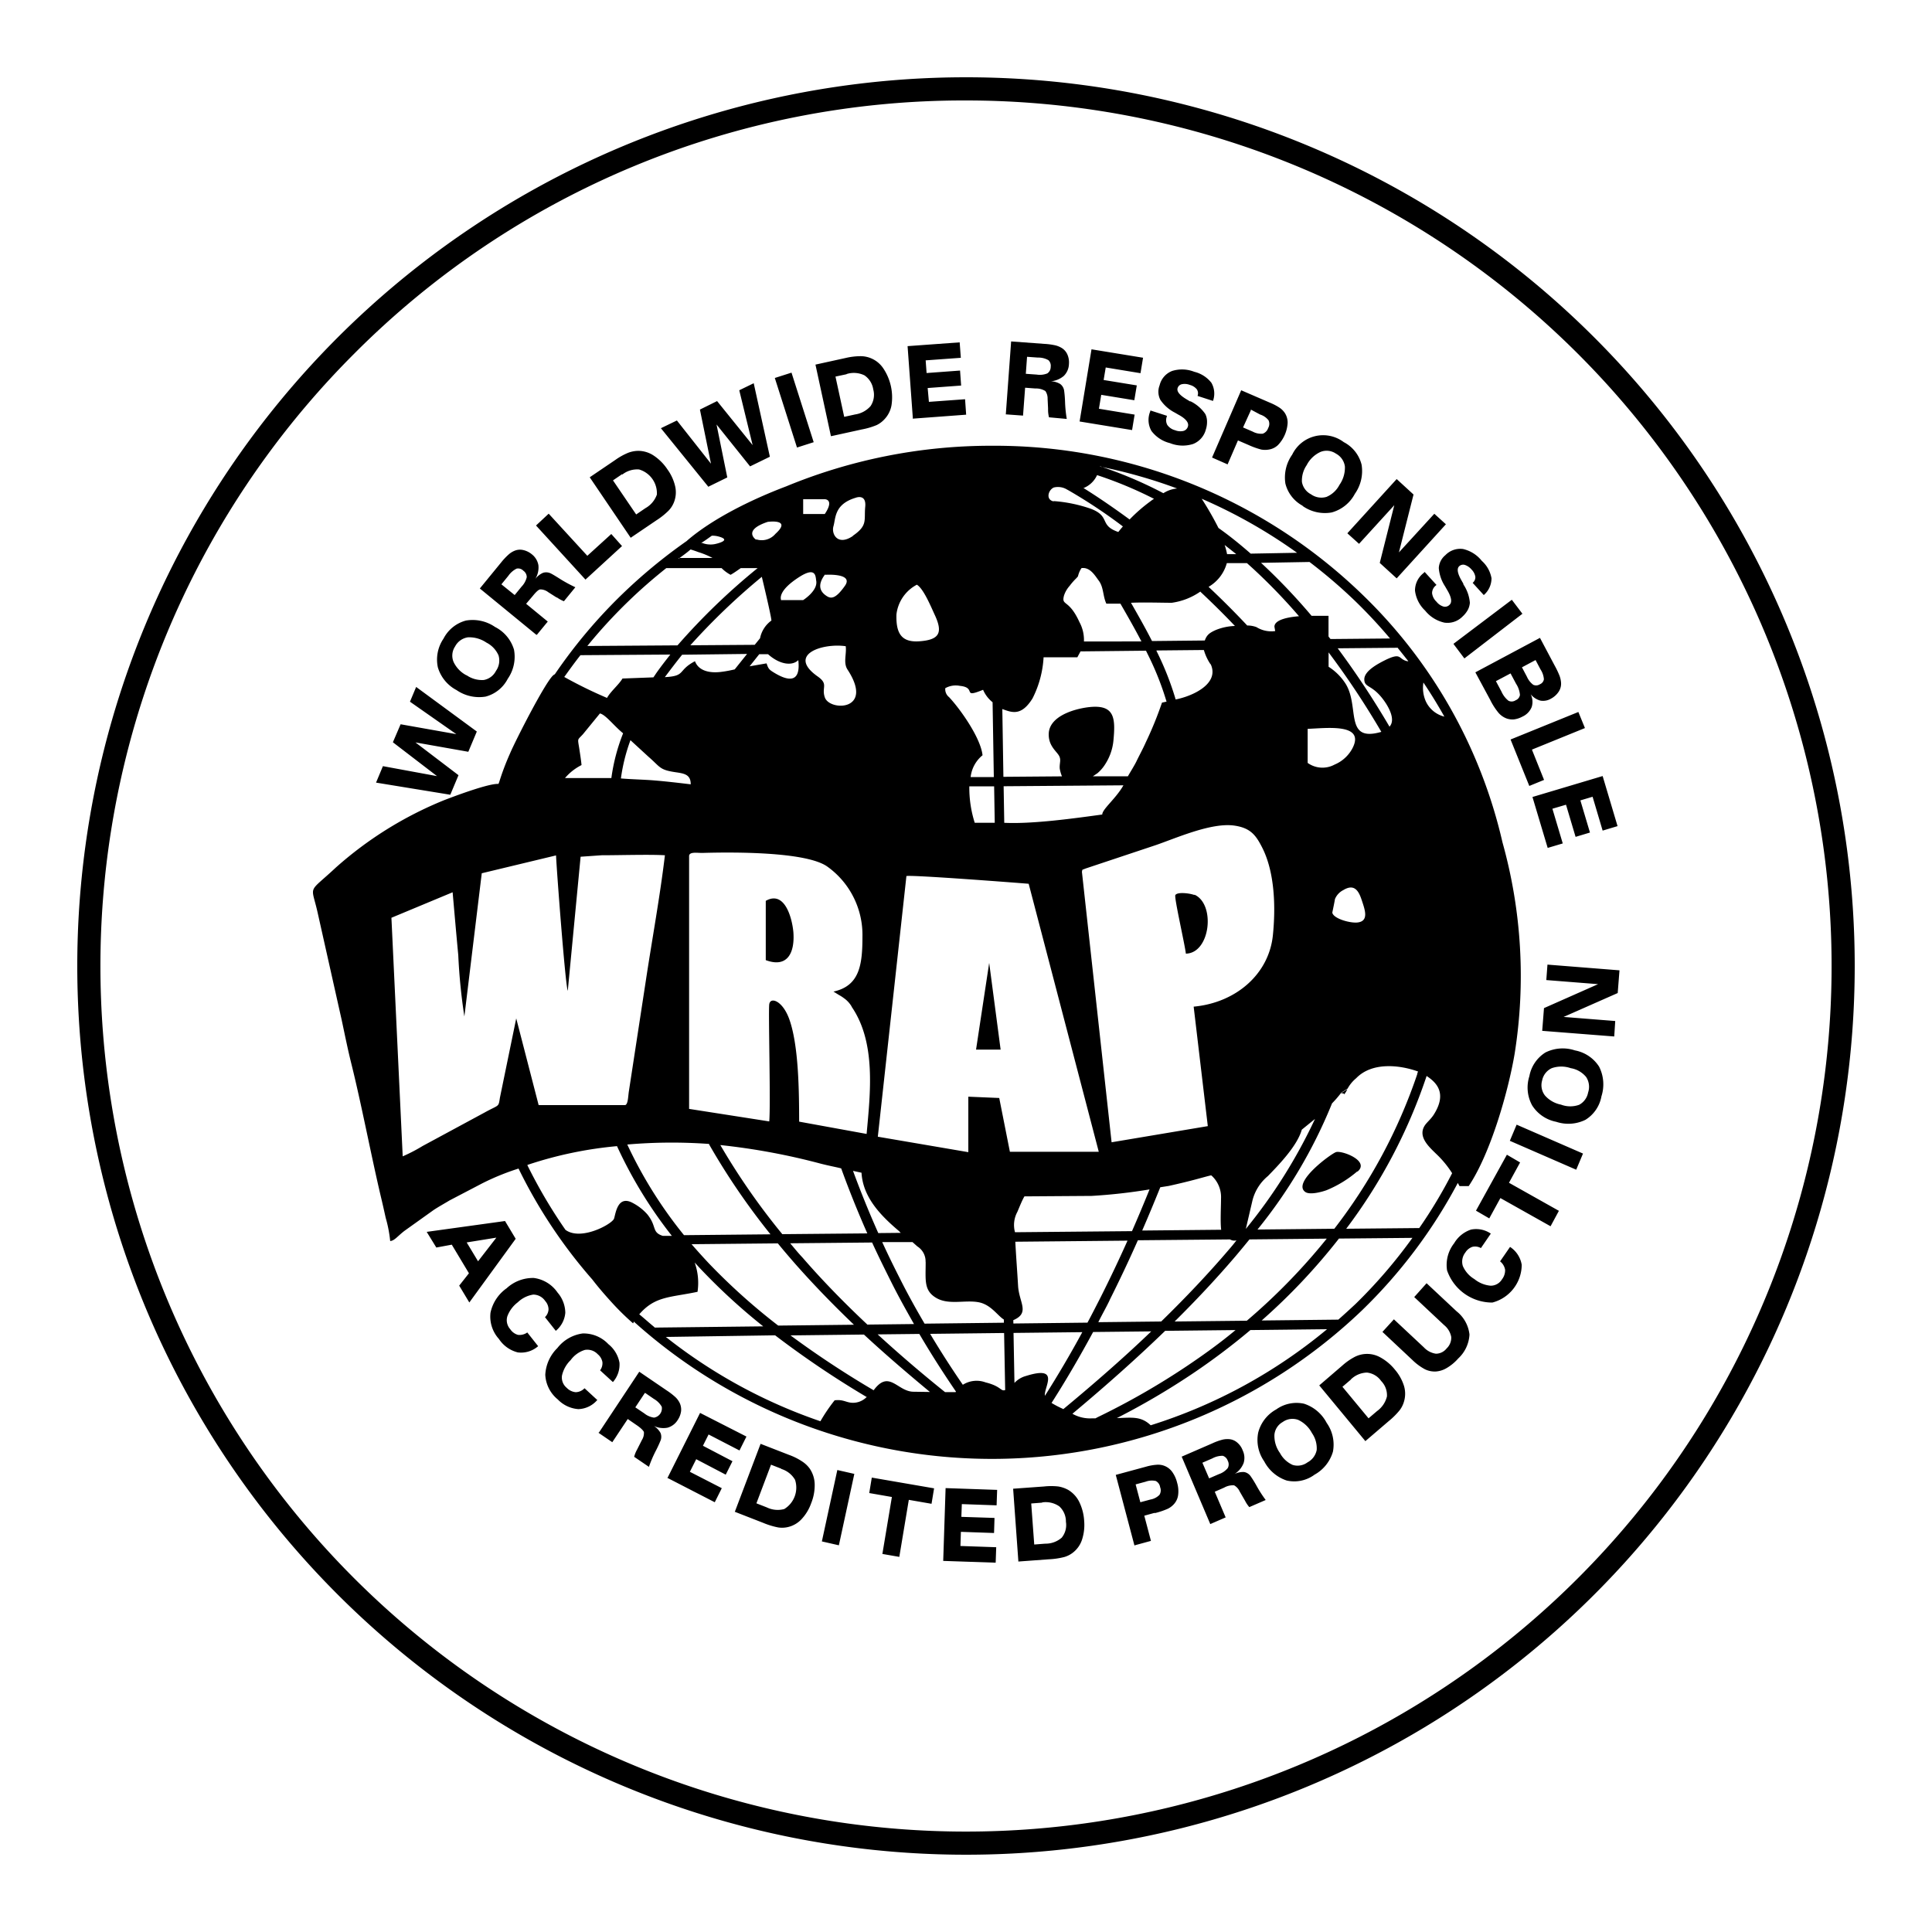
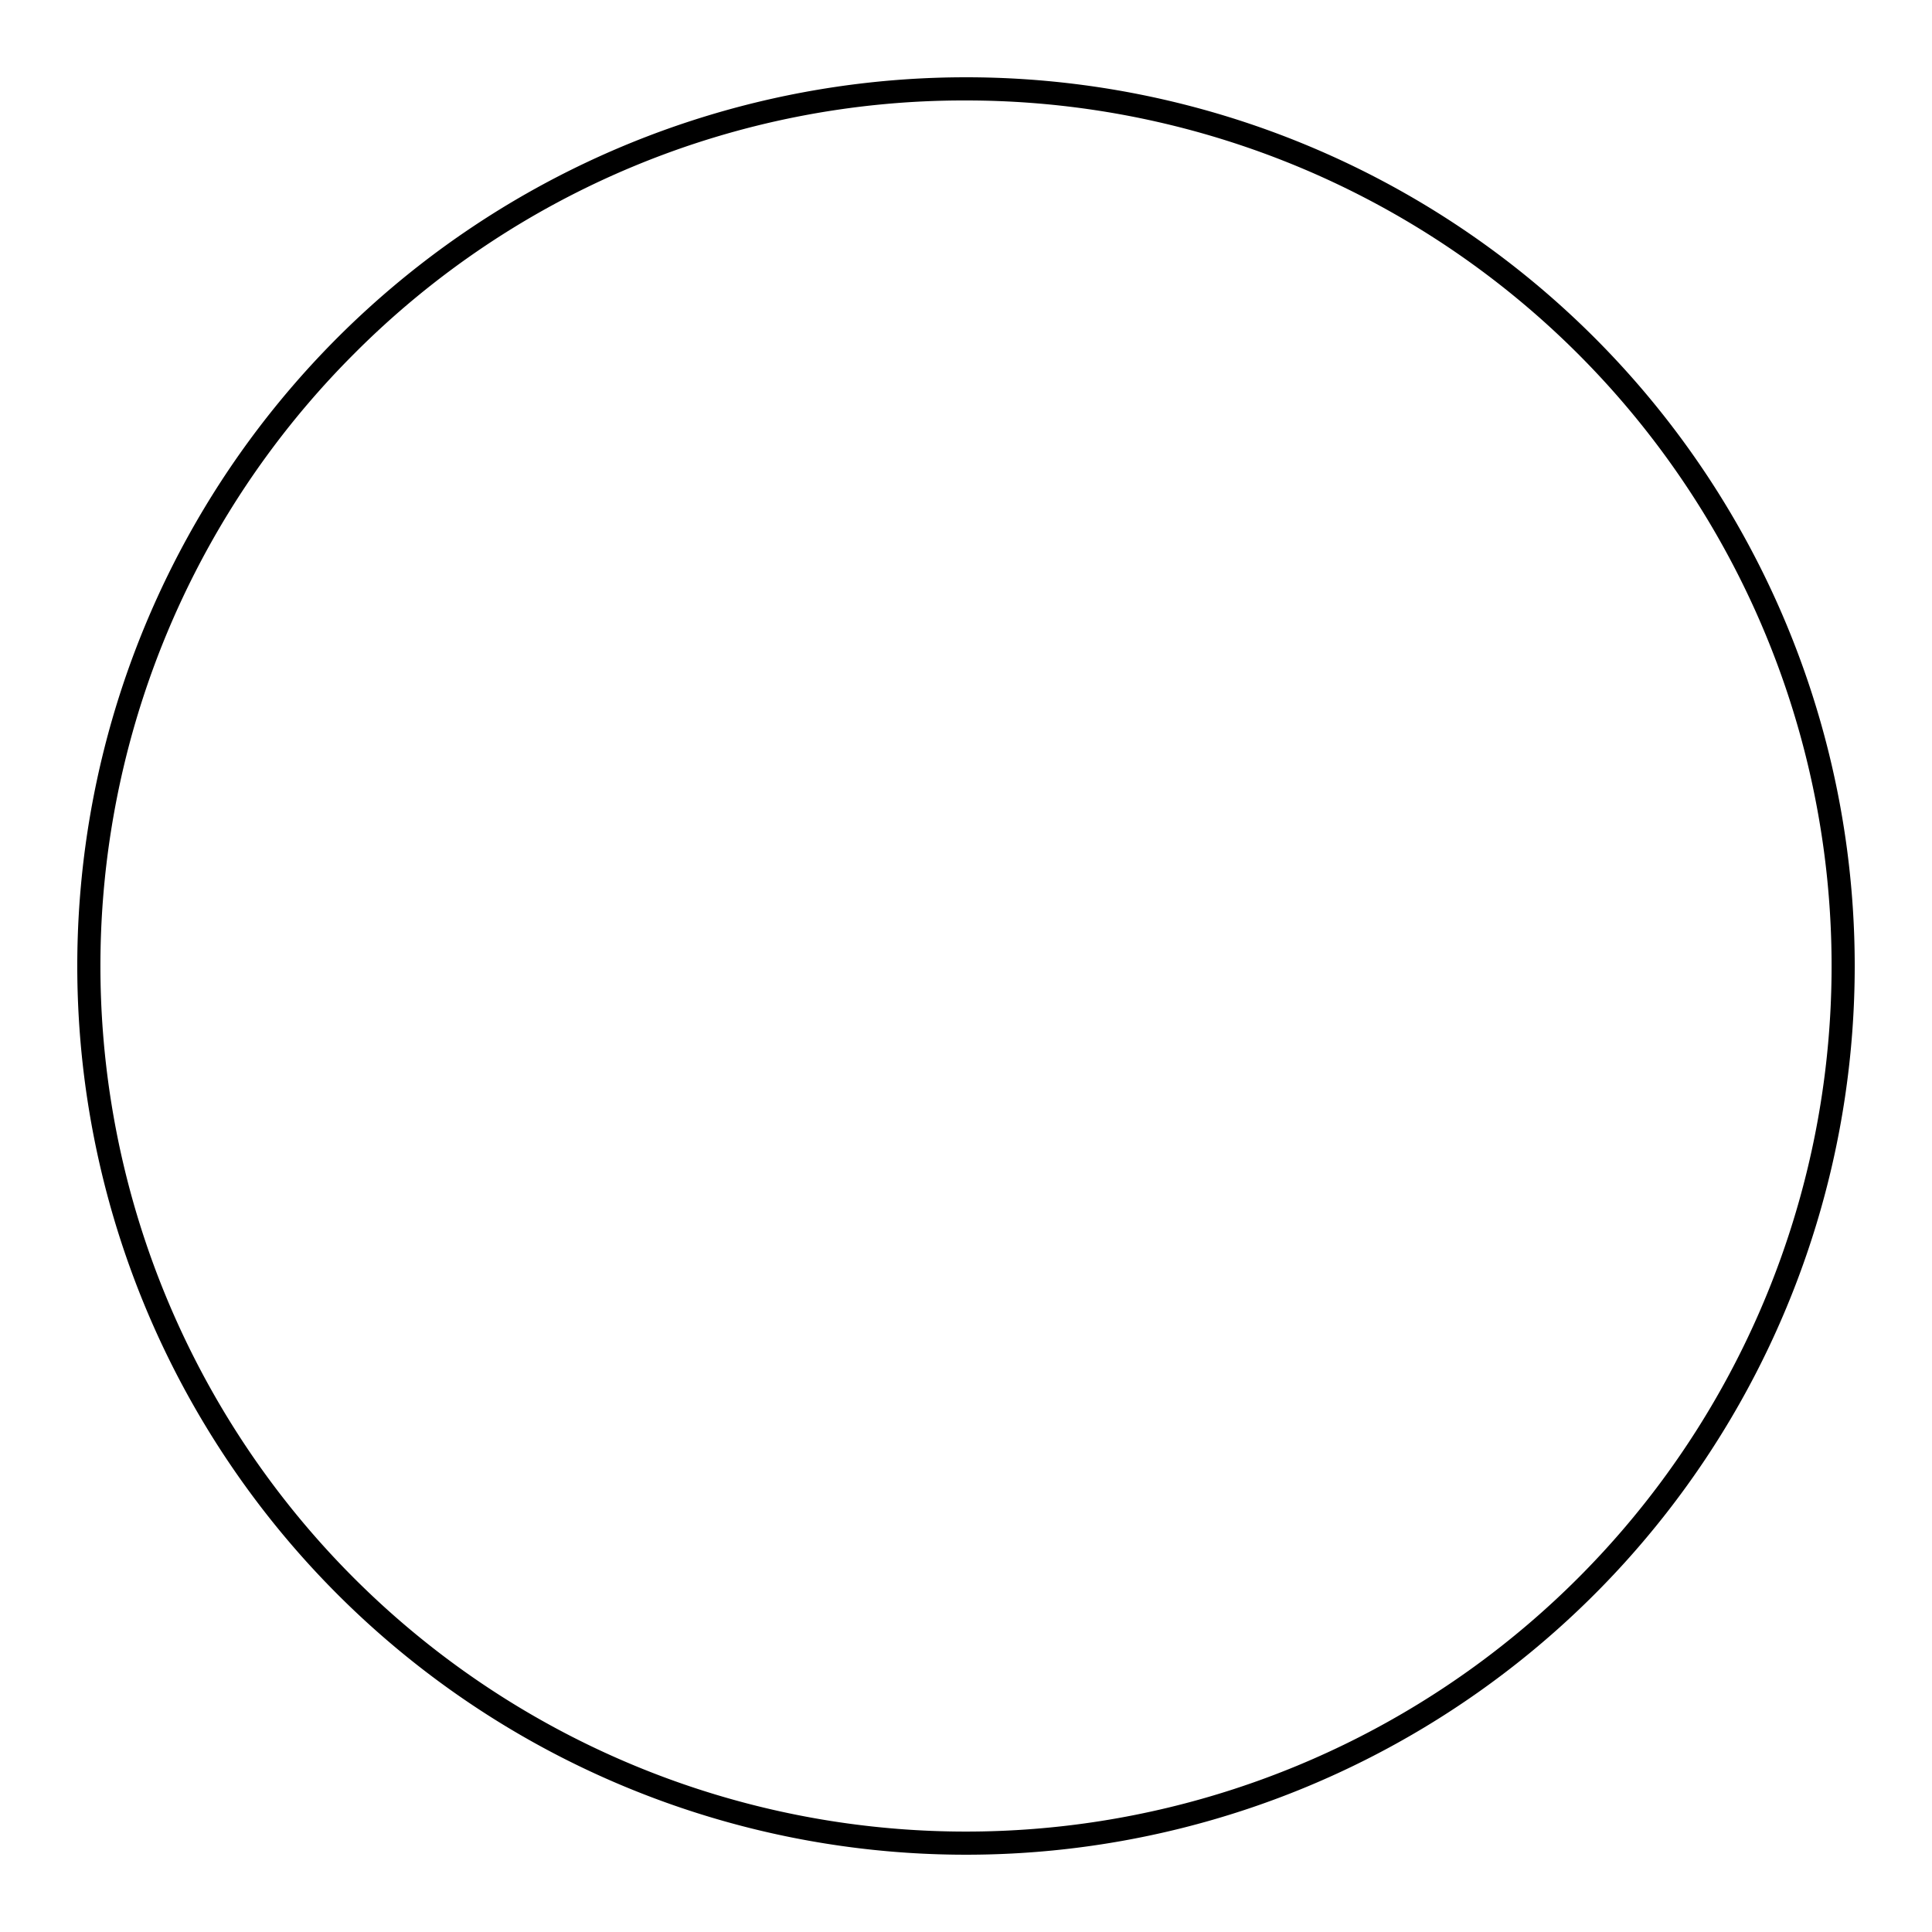
<svg xmlns="http://www.w3.org/2000/svg" id="icons" viewBox="0 0 250 250">
  <defs>
    <style>.cls-1{fill:none;}.cls-2{fill-rule:evenodd;}</style>
  </defs>
  <path d="M125,13a112,112,0,0,1,79.2,191.2A112,112,0,0,1,45.8,45.8,111.29,111.29,0,0,1,125,13m0-3A115,115,0,1,0,240,125,115,115,0,0,0,125,10Z" />
  <path class="cls-1" d="M109.16,131a4.93,4.93,0,0,0-.64-.41l-.7-.44c3.37-.73,3.74-3.47,3.74-7.09a10.87,10.87,0,0,0-4.61-9.13c-2.81-1.89-12.1-1.84-16.14-1.72-.65,0-1.68-.18-1.68.41l0,32.71,10.37,1.62c.2-2.2-.13-14.15,0-15.15s1.7-.5,2.57,1.87c1.27,3.45,1.29,9.65,1.3,13.31l8.73,1.59c.45-5.35,1.21-11.86-2-16.49A3.46,3.46,0,0,0,109.16,131Z" />
  <path class="cls-1" d="M77.86,112.42l-2.73.19L73.47,130c-.32-.77-1.43-15.52-1.52-17.53l-9.61,2.36-2.25,18.52a74.1,74.1,0,0,1-.79-7.94c-.26-2.74-.49-5.41-.73-8.13l-7.92,3.3,1.46,30.87a21.18,21.18,0,0,0,2.58-1.34l8-4.32c1.93-1.07,1.8-.65,2-1.93l2.11-10.26,2.9,11.18,11.2,0c.38-.12.37-1.12.48-1.81l2.18-14.22c.81-5.36,1.84-10.94,2.48-16.3C84,112.32,80.21,112.42,77.86,112.42Z" />
-   <path class="cls-1" d="M117.29,115.15l-3.7,33.73,11.71,2v-7.18l4,.17,1.33,7,11.5,0-9.07-34.69C131.27,116,118.1,115,117.29,115.15Z" />
  <path class="cls-1" d="M159.7,108.61c-3-.42-7.57,1.65-10.22,2.55l-9,3c-.58.2-.42.06-.52.4l3.84,35,12.45-2.09L154.45,132c5.51-.51,9.74-4.24,10.25-9.23.37-3.6.26-8.11-1.38-11.35C162.51,109.87,161.82,108.91,159.7,108.61Z" />
-   <path class="cls-2" d="M58.27,102.84l-9.61-1.57.89-2.13,7,1.29-5.71-4.38,1-2.33L59.05,95l-6-4.2.8-1.91,7.85,5.77-1.1,2.62-6.84-1.21,5.57,4.24-1.07,2.55Zm2.1-15.47a3.5,3.5,0,0,0,2.24.62,2.21,2.21,0,0,0,1.57-1.18,2.32,2.32,0,0,0,.33-2,3.36,3.36,0,0,0-1.57-1.66,3.94,3.94,0,0,0-2.39-.68,2.23,2.23,0,0,0-1.66,1.18,2.12,2.12,0,0,0-.2,2,3.75,3.75,0,0,0,1.68,1.74Zm5.33.47a5,5,0,0,0,.81-3.78,4.84,4.84,0,0,0-2.45-2.93,5.12,5.12,0,0,0-3.77-.83,4.59,4.59,0,0,0-2.9,2.34,4.81,4.81,0,0,0-.73,3.72,4.9,4.9,0,0,0,2.42,2.94,5.16,5.16,0,0,0,3.76.84,4.51,4.51,0,0,0,2.86-2.3Zm-.81-12.22L66.6,77l.89-1.09a2.62,2.62,0,0,0,.67-1.22,1,1,0,0,0-.44-.84.93.93,0,0,0-.87-.27,2.82,2.82,0,0,0-1.07.93l-.89,1.09Zm4.52,6.53-7.32-6,2.75-3.36a8.48,8.48,0,0,1,1-1.06,2.66,2.66,0,0,1,.79-.48,1.84,1.84,0,0,1,1.09-.07,2.66,2.66,0,0,1,1.08.53,2.29,2.29,0,0,1,.87,1.43,2.85,2.85,0,0,1-.4,1.77,2.62,2.62,0,0,1,1-.79,1.36,1.36,0,0,1,1,.08c.19.09.63.35,1.32.79a18.83,18.83,0,0,0,1.86,1l-1.48,1.81a4.11,4.11,0,0,1-.87-.47L72,77.3l-1.07-.68a1.68,1.68,0,0,0-1-.35c-.23,0-.57.33-1,.86l-.85,1,2.8,2.3-1.39,1.69ZM75.76,75l4.73-4.34L79.1,69.1,76,71.92l-5-5.45L69.36,68l6.4,7Zm4.75-13.58a3.11,3.11,0,0,1,2.19-.67A3.21,3.21,0,0,1,85,64a3.25,3.25,0,0,1-1.49,1.76l-1.19.81-3-4.41,1.19-.81Zm1.11,8.18-5.31-7.84,3.32-2.25a8.3,8.3,0,0,1,1.63-.91,3.79,3.79,0,0,1,1.34-.26,3.63,3.63,0,0,1,2,.62,6.36,6.36,0,0,1,1.78,1.8,6,6,0,0,1,1,2.23,3.51,3.51,0,0,1-.17,2,3.31,3.31,0,0,1-.69,1.08,9.47,9.47,0,0,1-1.58,1.26l-3.32,2.25Zm10-6.6,2.49-1.22-1.39-6.85,4.34,5.42,2.56-1.25-2.09-9.51-1.87.91,1.73,7.1-4.6-5.7L90.57,53,92,60l-4.41-5.59-2.07,1L91.67,63Zm11.51-5.09-2.87-9,2.16-.69,2.87,9-2.16.69Zm6.39-9.48-1.41.3,1.13,5.21,1.41-.31a3.29,3.29,0,0,0,2-1.08A2.62,2.62,0,0,0,113,50.4a2.68,2.68,0,0,0-1.14-1.83,3.14,3.14,0,0,0-2.28-.18Zm-2,8-2-9.25,3.92-.86a8.62,8.62,0,0,1,1.86-.23,3.54,3.54,0,0,1,3,1.58,6.73,6.73,0,0,1,1.06,4.77,3.51,3.51,0,0,1-.91,1.81,3.35,3.35,0,0,1-1,.75,9.46,9.46,0,0,1-1.93.57l-3.92.86Zm10.61-2.19-.69-9.45,6.74-.49.15,2-4.55.33.12,1.64,4.33-.32.14,1.94-4.33.32L120.2,52l4.68-.34.14,2-6.86.51Zm14.77-8.07-.16,2.2,1.4.1a2.59,2.59,0,0,0,1.38-.15,1,1,0,0,0,.44-.85,1,1,0,0,0-.29-.86,2.62,2.62,0,0,0-1.37-.34l-1.4-.1Zm-2.75,7.46.69-9.45,4.33.32a8.53,8.53,0,0,1,1.44.2,2.93,2.93,0,0,1,.84.37,1.87,1.87,0,0,1,.69.85,2.55,2.55,0,0,1,.18,1.19,2.26,2.26,0,0,1-.66,1.53,3,3,0,0,1-1.68.7,2.42,2.42,0,0,1,1.21.35,1.29,1.29,0,0,1,.51.87,14.71,14.71,0,0,1,.12,1.52,16.5,16.5,0,0,0,.22,2.13L135.74,54a3.92,3.92,0,0,1-.12-1,.76.76,0,0,1,0-.14l-.06-1.26a1.67,1.67,0,0,0-.29-1,2.29,2.29,0,0,0-1.29-.33l-1.33-.1-.27,3.61-2.19-.16Zm9.55.91,1.54-9.34,6.67,1.09-.33,2-4.5-.74-.27,1.62,4.29.7-.32,1.92-4.28-.7-.3,1.8,4.62.76-.33,2-6.79-1.11Zm9.15-1.43,2.14.69,0,.09a1.29,1.29,0,0,0,.06,1.1,1.77,1.77,0,0,0,1,.68,1.82,1.82,0,0,0,1.1.09.83.83,0,0,0,.57-.59c.14-.46-.27-1-1.25-1.52l-.45-.26a5,5,0,0,1-1.87-1.65,2.27,2.27,0,0,1-.1-1.87A2.65,2.65,0,0,1,151.68,48a4.31,4.31,0,0,1,2.86.11,4,4,0,0,1,2.22,1.43,2.82,2.82,0,0,1,.2,2.34l-2-.65v0a.93.93,0,0,0-.09-.85,1.71,1.71,0,0,0-.9-.57,1.8,1.8,0,0,0-1.05-.09.73.73,0,0,0-.54.51c-.13.43.27.92,1.21,1.47l.38.23.09,0a5,5,0,0,1,1.91,1.65,2.24,2.24,0,0,1,.22.94,3.18,3.18,0,0,1-.16,1.08,2.74,2.74,0,0,1-1.64,1.85,4.45,4.45,0,0,1-3-.11A4.29,4.29,0,0,1,149,55.77a2.87,2.87,0,0,1-.17-2.51l.06-.19Zm13,0-1,2.2,1.25.54a2.27,2.27,0,0,0,1.3.27,1.15,1.15,0,0,0,.7-.73,1.1,1.1,0,0,0,.05-1,2.24,2.24,0,0,0-1.09-.75L161.86,53Zm-5,6.1,2,.88,1.34-3.1,1.23.53.16.07a10,10,0,0,0,1.62.58,2.77,2.77,0,0,0,1,0,2.17,2.17,0,0,0,1.17-.58,4.52,4.52,0,0,0,1.25-2.87,2.29,2.29,0,0,0-.35-1.26,2.57,2.57,0,0,0-.65-.67,7.07,7.07,0,0,0-1.24-.66l-3.77-1.63-3.76,8.68Zm12.27.93a3.53,3.53,0,0,0-.65,2.23,2.22,2.22,0,0,0,1.17,1.59,2.31,2.31,0,0,0,2,.34,3.34,3.34,0,0,0,1.68-1.55,3.88,3.88,0,0,0,.71-2.38,2.22,2.22,0,0,0-1.16-1.67,2.13,2.13,0,0,0-2-.22,3.78,3.78,0,0,0-1.76,1.66Zm-.53,5.32a4.5,4.5,0,0,1-2.26-2.88,5.12,5.12,0,0,1,.88-3.75,4.44,4.44,0,0,1,6.67-1.62,4.53,4.53,0,0,1,2.31,2.92,5.12,5.12,0,0,1-.87,3.77,4.83,4.83,0,0,1-3,2.41,5,5,0,0,1-3.78-.85Zm5.77,3.56,1.5,1.35,4.56-5-1.88,7.47,2.19,2,6.37-7-1.5-1.36-4.58,5,1.89-7.49-2.18-2-6.37,7Zm10,5,1.52,1.67-.07.06a1.29,1.29,0,0,0-.5,1,1.8,1.8,0,0,0,.57,1.11,1.83,1.83,0,0,0,.91.63.81.81,0,0,0,.78-.23c.36-.33.25-1-.32-1.94l-.26-.45a5,5,0,0,1-.81-2.37,2.31,2.31,0,0,1,.85-1.66,2.67,2.67,0,0,1,2.28-.8,4.35,4.35,0,0,1,2.43,1.53A3.94,3.94,0,0,1,193,74.82,2.86,2.86,0,0,1,192,77l-1.44-1.58,0,0a.92.92,0,0,0,.35-.78,1.73,1.73,0,0,0-.5-.95,1.93,1.93,0,0,0-.86-.59.75.75,0,0,0-.73.17c-.33.31-.23.93.32,1.88.09.16.17.29.22.39l0,.08a5,5,0,0,1,.84,2.38,2.35,2.35,0,0,1-.27.93,3.35,3.35,0,0,1-.68.85,2.73,2.73,0,0,1-2.34.79,4.42,4.42,0,0,1-2.5-1.56,4.24,4.24,0,0,1-1.31-2.59,2.86,2.86,0,0,1,1.1-2.26l.14-.14Zm3.76,9.36,1.37,1.82L197,79.42l-1.37-1.81-7.55,5.7Zm7.34,3.76-1.89,1,.72,1.35a3.1,3.1,0,0,0,.91,1.19.93.93,0,0,0,.93-.07.88.88,0,0,0,.55-.69,3.11,3.11,0,0,0-.5-1.44l-.72-1.35Zm3.24-1.73-1.76.94.64,1.21a2.63,2.63,0,0,0,.82,1.05.89.89,0,0,0,.87-.07.83.83,0,0,0,.51-.64,2.66,2.66,0,0,0-.44-1.28l-.64-1.21ZM190.91,87l8.36-4.46,1.89,3.56a11.64,11.64,0,0,1,.65,1.36,3.32,3.32,0,0,1,.19.89,1.87,1.87,0,0,1-.31,1.16,2.73,2.73,0,0,1-1,.9,2,2,0,0,1-1.36.25,2.46,2.46,0,0,1-1.26-.82,2.2,2.2,0,0,1,.13,1.65A2.32,2.32,0,0,1,197,92.73a3.15,3.15,0,0,1-1.1.36,2.29,2.29,0,0,1-1-.14,2.58,2.58,0,0,1-1-.72,8.52,8.52,0,0,1-1.07-1.67L190.91,87Zm4.56,8.7,2.42,6,1.91-.78L198.23,97l6.86-2.79-.85-2.08-8.77,3.56Zm2.83,7.43,9.08-2.71,1.93,6.48-1.93.58-1.3-4.38-1.58.47,1.24,4.16-1.86.56-1.24-4.16-1.76.52,1.34,4.49-1.95.58ZM60.39,160.77l1.47,2.44,2.37-3.06-3.84.62Zm-5.15-1.37L65.35,158l1.38,2.3-6,8.24-1.31-2.18,1.26-1.6-2.22-3.7-2,.37-1.23-2Zm14.4,14.8-1.41-1.78a1.71,1.71,0,0,1-1.21.31,1.78,1.78,0,0,1-1-.74,1.73,1.73,0,0,1-.37-1.66A4,4,0,0,1,67,168.52a3.7,3.7,0,0,1,2-1,1.87,1.87,0,0,1,1.55.83,1.65,1.65,0,0,1,.43,1.09,1.51,1.51,0,0,1-.46,1l1.4,1.77a3.39,3.39,0,0,0,1.23-2.34,4.08,4.08,0,0,0-1-2.61,4.41,4.41,0,0,0-3.07-1.89,5,5,0,0,0-3.52,1.33,5.16,5.16,0,0,0-2.09,3.17,4.31,4.31,0,0,0,1.09,3.39A4.13,4.13,0,0,0,67,175a3.35,3.35,0,0,0,2.63-.8Zm7.67,6.93a3.35,3.35,0,0,1-2.47,1.21,4.11,4.11,0,0,1-2.67-1.26,4.38,4.38,0,0,1-1.61-3.18,5.21,5.21,0,0,1,1.56-3.46,5,5,0,0,1,3.27-1.89,4.4,4.4,0,0,1,3.33,1.38,4,4,0,0,1,1.44,2.4,3.42,3.42,0,0,1-.85,2.51l-1.66-1.52a1.52,1.52,0,0,0,.3-1.08,1.72,1.72,0,0,0-.6-1,1.85,1.85,0,0,0-1.67-.56A3.57,3.57,0,0,0,73.84,176a4,4,0,0,0-1.12,2,1.73,1.73,0,0,0,.62,1.59,1.85,1.85,0,0,0,1.16.56,1.67,1.67,0,0,0,1.14-.51l1.67,1.54Zm6.12-.86-1.22,1.84,1.16.78a2.54,2.54,0,0,0,1.26.55,1.21,1.21,0,0,0,1-1.41,2.69,2.69,0,0,0-1-1l-1.15-.79Zm-6,5.12,1.8,1.23,2-3,1.09.75c.57.38.88.69,1,.92a1.69,1.69,0,0,1-.26,1.05l-.57,1.13-.06.12a3.76,3.76,0,0,0-.37.92l1.91,1.3a16.34,16.34,0,0,1,.85-2,15.16,15.16,0,0,0,.65-1.39,1.32,1.32,0,0,0,0-1,2.52,2.52,0,0,0-.87-.91,2.86,2.86,0,0,0,1.79.23,2.26,2.26,0,0,0,1.31-1,2.68,2.68,0,0,0,.43-1.12,2,2,0,0,0-.18-1.08,2.59,2.59,0,0,0-.54-.74,8.88,8.88,0,0,0-1.14-.88l-3.55-2.42-5.21,7.86Zm8.93,5.88,4.23-8.44,6,3.06-.9,1.8-4-2.07-.73,1.46,3.82,2-.87,1.74-3.82-2-.82,1.63,4.13,2.12-.91,1.82-6.06-3.12Zm14.74-1.22-1.33-.52-1.89,5,1.33.52a3.24,3.24,0,0,0,2.27.22,3.25,3.25,0,0,0,1.4-3.78,3.1,3.1,0,0,0-1.78-1.41Zm-6,5.58,3.69,1.44a9.75,9.75,0,0,0,1.91.58,3.31,3.31,0,0,0,1.26-.05,3.47,3.47,0,0,0,1.74-1,5.85,5.85,0,0,0,1.26-2.07,6.23,6.23,0,0,0,.46-2.49,3.75,3.75,0,0,0-.64-2,3.62,3.62,0,0,0-1-.94,7.7,7.7,0,0,0-1.66-.83l-3.7-1.44-3.35,8.84Zm11.25,3.83,2-9.24,2.2.5-2,9.24-2.19-.5Zm7.83,1.62,1.23-7.37-2.93-.51.33-2,8.06,1.39-.33,2-2.94-.51-1.23,7.38-2.19-.38Zm7.87.94.31-9.46,6.67.23-.07,2-4.5-.16-.06,1.65,4.29.14-.06,1.95-4.29-.15-.06,1.83,4.63.16-.07,2-6.79-.23Zm12.81-7.58-1.42.11.39,5.31,1.42-.11a3.16,3.16,0,0,0,2.14-.78,2.6,2.6,0,0,0,.54-2.05,2.66,2.66,0,0,0-.86-2,3.09,3.09,0,0,0-2.21-.51Zm-3.08,7.64-.68-9.44,4-.29a8.46,8.46,0,0,1,1.85,0,4,4,0,0,1,1.27.44,3.72,3.72,0,0,1,1.43,1.55,6.44,6.44,0,0,1,.64,2.45,6.19,6.19,0,0,1-.27,2.42,3.47,3.47,0,0,1-1.15,1.67,3.33,3.33,0,0,1-1.12.59,9.9,9.9,0,0,1-2,.3l-3.95.29Zm15.17-10,.61,2.31,1.3-.35a2.16,2.16,0,0,0,1.17-.6,1.1,1.1,0,0,0,.09-1,1.07,1.07,0,0,0-.56-.8,2.29,2.29,0,0,0-1.31.09l-1.3.35ZM146.8,200l-2.42-9.15,3.91-1.06a6.6,6.6,0,0,1,1.37-.25,2.24,2.24,0,0,1,2,.89,4,4,0,0,1,.66,1.44,3.84,3.84,0,0,1,.13,1.58,2.16,2.16,0,0,1-.55,1.19,2.63,2.63,0,0,1-.78.59,10.18,10.18,0,0,1-1.61.55l-.17,0-1.27.35.86,3.26-2.09.57Zm8.8-10.7.86,2,1.27-.55a2.51,2.51,0,0,0,1.14-.78,1,1,0,0,0,0-.95,1,1,0,0,0-.64-.64,2.73,2.73,0,0,0-1.36.34l-1.27.55Zm1,7.89-3.69-8.7,3.94-1.71a7.71,7.71,0,0,1,1.35-.49,2.81,2.81,0,0,1,.9-.06,1.79,1.79,0,0,1,1,.44,2.36,2.36,0,0,1,.7,1,2.26,2.26,0,0,1,.12,1.66,2.93,2.93,0,0,1-1.16,1.4,2.51,2.51,0,0,1,1.23-.25,1.31,1.31,0,0,1,.84.54,14.19,14.19,0,0,1,.8,1.3,16.33,16.33,0,0,0,1.15,1.78l-2.12.92a4.07,4.07,0,0,1-.55-.82l-.07-.12-.63-1.09a1.7,1.7,0,0,0-.72-.79,2.31,2.31,0,0,0-1.29.3l-1.21.53,1.41,3.32-2,.87Zm9-9.22a3.47,3.47,0,0,0,1.67,1.59,2.16,2.16,0,0,0,1.92-.33,2.31,2.31,0,0,0,1.19-1.6,3.44,3.44,0,0,0-.62-2.2,3.84,3.84,0,0,0-1.78-1.7,2.16,2.16,0,0,0-2,.28,2.1,2.1,0,0,0-1.07,1.64,3.78,3.78,0,0,0,.68,2.32Zm4.45,2.88a5,5,0,0,0,2.43-3,4.86,4.86,0,0,0-.81-3.73,5.06,5.06,0,0,0-2.93-2.48,4.52,4.52,0,0,0-3.6.74,4.79,4.79,0,0,0-2.33,3,4.84,4.84,0,0,0,.78,3.72,5.09,5.09,0,0,0,2.91,2.48,4.42,4.42,0,0,0,3.55-.72Zm4.75-12.33-1.09.93,3.38,4.08,1.09-.93a3.3,3.3,0,0,0,1.29-1.9,2.62,2.62,0,0,0-.75-2,2.58,2.58,0,0,0-1.84-1.09,3.1,3.1,0,0,0-2.08.89Zm1.91,8-6-7.25,3-2.58a7.85,7.85,0,0,1,1.52-1.07,3.5,3.5,0,0,1,3.34,0,6.32,6.32,0,0,1,1.93,1.61,6,6,0,0,1,1.18,2.12,3.55,3.55,0,0,1,0,2,3.39,3.39,0,0,1-.57,1.14,9.78,9.78,0,0,1-1.42,1.41l-3,2.57Zm2.18-14.17,3.88,3.64a7.18,7.18,0,0,0,1.61,1.19,2.89,2.89,0,0,0,1.44.29,3.18,3.18,0,0,0,1.42-.47,6.05,6.05,0,0,0,1.45-1.21,4.55,4.55,0,0,0,1.46-3.1,4.45,4.45,0,0,0-1.66-3l-3.89-3.64L183,167.84l3.87,3.63a2.59,2.59,0,0,1,.92,1.53,1.91,1.91,0,0,1-.6,1.49,1.77,1.77,0,0,1-1.38.68,2.65,2.65,0,0,1-1.56-.82l-3.88-3.63-1.54,1.69Zm16.51-11a3.44,3.44,0,0,1,1.51,2.32,5.08,5.08,0,0,1-3.8,4.88,6.18,6.18,0,0,1-5.86-4.16,4.54,4.54,0,0,1,.92-3.52,4,4,0,0,1,2.17-1.76,3.36,3.36,0,0,1,2.57.52l-1.28,1.87a1.52,1.52,0,0,0-1.1-.16,1.72,1.72,0,0,0-.91.73,1.91,1.91,0,0,0-.33,1.75,3.65,3.65,0,0,0,1.49,1.69,3.87,3.87,0,0,0,2.11.86,1.71,1.71,0,0,0,1.47-.83,1.9,1.9,0,0,0,.4-1.23,1.75,1.75,0,0,0-.65-1.09l1.29-1.87Zm5.21-2.69-6.46-3.63-1.44,2.63-1.72-1,4-7.24,1.71,1-1.44,2.63,6.46,3.63-1.08,2Zm3.35-7.3.88-2.09-8.59-3.74-.88,2.09,8.59,3.74Zm-1.91-8.4a3.39,3.39,0,0,0,2.29,0,2.26,2.26,0,0,0,1.16-1.59,2.31,2.31,0,0,0-.25-2,3.26,3.26,0,0,0-2-1.15,3.73,3.73,0,0,0-2.45,0,2.22,2.22,0,0,0-1.25,1.6,2.17,2.17,0,0,0,.37,1.94,3.71,3.71,0,0,0,2.08,1.18Zm5.17-1.06a4.51,4.51,0,0,1-2.06,3,5,5,0,0,1-3.79.26,4.76,4.76,0,0,1-3.11-2.12,4.81,4.81,0,0,1-.36-3.78,4.59,4.59,0,0,1,2.08-3.07,5,5,0,0,1,3.81-.27,4.74,4.74,0,0,1,3.13,2.1,5.06,5.06,0,0,1,.3,3.86Zm1.66-7.78-9.32-.73.23-2.94,7-3.1-6.7-.53.15-2,9.32.74-.23,2.94-7,3.09,6.68.53Zm-33.22,17.43a14.7,14.7,0,0,1-4,2.46c-.58.21-2.18.66-2.77.22-1.72-1.25,3.43-5,4-5.15C173.68,148.85,177.36,150.25,175.62,151.64ZM126.3,135.82h3.18L128,124.6Zm28.26-20c-.45-.2-2.18-.46-2.47,0-.18.28,1.22,6.34,1.36,7.58C156.62,123.35,157.32,117,154.56,115.77Zm19.37,25.8a3,3,0,0,0,.42-.68l-.82.52C173.93,141.53,173.64,141.37,173.93,141.57Zm.42-.68ZM196,136.31c-.8,4.77-3.07,12.86-5.95,17.17h-1.19l-.22-.41a66,66,0,0,1-12.43,16.52A69.29,69.29,0,0,1,82,171c0,.07,0,.14-.08.24a33.15,33.15,0,0,1-2.69-2.63c-.84-.92-1.72-1.92-2.59-3.05a65,65,0,0,1-9.54-14.35h0a31.82,31.82,0,0,0-4.67,1.9l-4.25,2.22c-.71.43-1.36.78-2.06,1.24l-3.78,2.7c-.91.7-1.29,1.28-1.85,1.32a16.68,16.68,0,0,0-.58-3c-.22-1-.41-1.85-.64-2.8-1.24-5.26-2.5-11.89-3.77-17-.48-1.91-.85-3.76-1.27-5.73L41.08,118c-.83-3.64-1.3-2.3,2.4-5.76a48.38,48.38,0,0,1,13.92-8.67c1-.39,5.83-2.23,7.1-2.13l.09-.22A32.92,32.92,0,0,1,66,97.49c.58-1.41,4.73-9.6,5.67-10.17l.13-.08a66.52,66.52,0,0,1,8.68-10.32A68.54,68.54,0,0,1,88.87,70l.06-.06c3.18-2.74,8.11-5.23,12.79-7a69.45,69.45,0,0,1,26.63-5.26,68.42,68.42,0,0,1,47.86,19.18A64.61,64.61,0,0,1,194.42,109,64.15,64.15,0,0,1,196,136.31ZM184.49,90.73a3.59,3.59,0,0,0,2.41,2q-1.26-2.25-2.71-4.41A4.3,4.3,0,0,0,184.49,90.73ZM140,112.81l3.84,35,12.45-2.09-1.83-15.46c5.51-.51,9.74-4.24,10.25-9.23.37-3.6.26-8.12-1.38-11.35-.81-1.59-1.5-2.55-3.62-2.85-3-.42-7.57,1.65-10.22,2.55l-9,3C139.93,112.61,140.09,112.47,140,112.81Zm2.63-7.41h0c0-.7,1.78-2.07,2.74-3.78l-15.5.12.08,4.73C133.64,106.65,139.11,105.88,142.62,105.4Zm14-19.46a6.49,6.49,0,0,1-.85-1.83l-6.13.06,0,.06a38.47,38.47,0,0,1,2.48,6.28C154.4,90.06,157.83,88.45,156.66,85.94Zm-.24-10c1.63,1.53,3.31,3.2,5,5a3.37,3.37,0,0,1,1.2.21,3.63,3.63,0,0,0,2.42.51l-.1-.56c0-.94,1.9-1.26,3.18-1.36a74.19,74.19,0,0,0-6-6.21l-.73-.66-2.61,0A5.11,5.11,0,0,1,156.42,75.92Zm2.36-4.23,1.22,0c-.5-.41-1-.79-1.5-1.19A9.39,9.39,0,0,1,158.78,71.69Zm20,23a108.05,108.05,0,0,0-6.83-10.29v1.86a7.19,7.19,0,0,1,2.07,2C176.07,91.23,173.78,96.15,178.75,94.7Zm-2.54,21.78c-.41-1.28-1-2.16-2.39-1.31a2.26,2.26,0,0,0-1.08,1.17c0,.11-.34,1.73-.34,1.74.12.74,2.1,1.33,3.12,1.29C177.27,119.29,176.57,117.61,176.21,116.48Zm-7-22.17,0,4.4a3.29,3.29,0,0,0,3.48.22A4.65,4.65,0,0,0,175,96.84C176.72,93.54,171.61,94.23,169.26,94.31Zm-.76,51.86h0c-.61,2.17-3.12,4.69-4.38,6a6,6,0,0,0-2,3.15l-.86,3.69a67.62,67.62,0,0,0,8.95-14.23ZM158,155.1a3.76,3.76,0,0,0-1.25-3l-.09,0c-1.15.28-2.27.66-5.43,1.36l-1.09.17-.06.15c-.74,1.83-1.5,3.66-2.28,5.45l10.22-.1C157.89,158.1,158,156.16,158,155.1Zm-16.73-.35-8.71.06h0c-.34.59-.63,1.35-.91,2a3.56,3.56,0,0,0-.31,2.64l15.14-.14c.78-1.78,1.54-3.59,2.27-5.4A70.85,70.85,0,0,1,141.26,154.75Zm2.31,13.51c-.48,1-1,1.89-1.46,2.83l8.14-.09c3.24-3.16,6.18-6.28,8.74-9.28.35-.4.69-.81,1-1.22a1.11,1.11,0,0,1-.84-.12l-11.92.11C146.06,163.16,144.82,165.77,143.57,168.26ZM152,171l9.34-.1a79,79,0,0,0,10.34-10.62l-10,.1c-.58.71-1.18,1.44-1.79,2.16C157.57,165.26,154.92,168.11,152,171ZM172.66,159a68.39,68.39,0,0,0,10.73-20c0-.12.07-.23.1-.35-2.52-.9-6-1.2-8,.87a4.65,4.65,0,0,0-1.11,1.34l-.82.53a14.15,14.15,0,0,1-1.2,1.39l-.1.25a64,64,0,0,1-9.54,16.07Zm8.22-75.18-7.78.07a112.08,112.08,0,0,1,6.7,10.14c.84-.91-.14-2.58-.7-3.36-1.55-2.16-2.54-1.62-2.56-2.75s1.88-2.09,2.78-2.54c2.09-1,1.59-.08,2.78.18l.14,0C181.79,85,181.35,84.44,180.88,83.86ZM169.45,72.72l-6.27.11a78.18,78.18,0,0,1,6.54,6.86c.43,0,1.08,0,2.19,0v2.67a4.19,4.19,0,0,0,.26.33l7.7-.07a64.83,64.83,0,0,0-4.52-4.85A67,67,0,0,0,169.45,72.72ZM155.5,64.54a40.6,40.6,0,0,1,2.17,3.78c1.42,1,2.81,2.13,4.17,3.32l6-.11A66.58,66.58,0,0,0,155.5,64.54Zm-.16,12A8.5,8.5,0,0,1,151.62,78c-1.23,0-3.75-.08-5.27,0,.92,1.61,1.87,3.28,2.72,4.95l6.83-.07c.26-.73.62-1,1.43-1.36A7.18,7.18,0,0,1,159.8,81C158.28,79.4,156.79,77.94,155.34,76.58Zm-15.08,6.47L147.7,83c-.87-1.67-1.82-3.33-2.72-4.89l-1.82,0c-.47-1-.33-2.13-1-3-.49-.66-1.11-1.74-2.21-1.6a2.76,2.76,0,0,0-.35.69c-.19.53,0,.25-.31.61a8.27,8.27,0,0,0-.88,1,3.54,3.54,0,0,0-.73,1.26c-.36,1.4.61.37,2,3.43A4.85,4.85,0,0,1,140.26,83.05Zm2.09-22.67a53.82,53.82,0,0,1,8.19,3.48,3.93,3.93,0,0,1,1.78-.61A66.56,66.56,0,0,0,142.35,60.38Zm-2.18,2.79c1.23.76,3.3,2.11,6,4.09a20.69,20.69,0,0,1,2.75-2.39,3.27,3.27,0,0,1,.41-.28,51.7,51.7,0,0,0-7.37-3.07A3.24,3.24,0,0,1,140.17,63.17Zm-3.83,1.71a18.69,18.69,0,0,1,4.83,1c2.59,1,1,2.13,3.54,3,.19-.25.39-.48.59-.72a68.13,68.13,0,0,0-7-4.65l-.4-.22a2.27,2.27,0,0,0-1.53-.17C135.65,63.38,135.27,64.66,136.34,64.88ZM129.7,91.75l.14,8.77,7.58-.06a4.52,4.52,0,0,1-.29-1c-.06-.74.24-1.14-.13-1.73s-1.38-1.3-1.29-2.87c.13-2,2.75-3,4.91-3.32,3.63-.51,3.75,1.29,3.45,4.37a6.83,6.83,0,0,1-1.07,3,4.92,4.92,0,0,1-1,1.15l-.58.39,4.53,0c.37-.65.8-1.32,1.09-1.9.39-.82.85-1.64,1.22-2.48a47.08,47.08,0,0,0,2.1-5.15l.59-.13a37.56,37.56,0,0,0-2.37-6l-.29-.59-8.47.09-.41.76h-4.37a13.35,13.35,0,0,1-1.43,5.32C132.14,92.74,130.9,92.18,129.7,91.75Zm-1.06,10-3.21,0a15,15,0,0,0,.7,4.72h2.59Zm-6.32-12.7a1.3,1.3,0,0,0,.49,1.16c1.53,1.64,4.1,5.32,4.33,7.52a4.25,4.25,0,0,0-1.54,2.82l3,0-.16-9.68a4.17,4.17,0,0,1-1.23-1.61c-2.83,1.15-.74-.28-3-.51A2.76,2.76,0,0,0,122.32,89.05ZM116,79.5c-.07,2.35.56,3.67,3,3.48,2.58-.19,3-1.12,2-3.32-.57-1.23-1.49-3.48-2.36-4A5,5,0,0,0,116,79.5Zm3.77,83.79a2.28,2.28,0,0,0-1.06-2l-.63-.56-3.92,0c.71,1.55,1.47,3.11,2.26,4.66,1,2,2.11,4,3.22,5.89l10.26-.12v-.41c-.83-.51-1.67-1.94-3.27-2.24-1.77-.33-3.88.4-5.5-.57S119.79,165.63,119.78,163.29ZM75.25,99a6.88,6.88,0,0,0-2.14,1.68l6,0a24.57,24.57,0,0,1,1.52-5.79c-1.22-1-2.26-2.41-3-2.57L75.44,95c-.72.8-.71.46-.49,1.81C75.06,97.56,75.18,98.26,75.25,99Zm5.1,1.73c1.38.12,2.84.14,4.23.25,1.61.13,3.21.32,4.8.51h0c0-1.29-.85-1.4-2-1.57-2.07-.31-1.91-.65-3.47-2l-2.33-2.14A23.38,23.38,0,0,0,80.35,100.69ZM99.82,80.3c0-.38-.71-3.45-1.24-5.66a85.44,85.44,0,0,0-9.25,8.86l8.33-.06.69-.85A3.71,3.71,0,0,1,99.82,80.3Zm-.44,4.35H98.25L97,86.22l2.19-.38.14.38c.17.38.3.49.8.8,1.85,1.14,3.51,1.41,3.17-1.6C102.5,86.21,100.88,86,99.38,84.65Zm-11.11.07c-.81,1-1.56,2-2.24,2.9,2.78-.14,1.59-.85,3.9-2.06.45,1.22,1.85,1.61,3.55,1.36.6-.08,1.11-.19,1.59-.3l1.6-2Zm3.49,63.37,0-.07h-.09a66.91,66.91,0,0,0-10.5.08,56.54,56.54,0,0,0,7.34,11.73l11.19-.11A89.71,89.71,0,0,1,91.76,148.09Zm9.47,11.61,11-.1c-1.21-2.74-2.35-5.56-3.38-8.41-.68-.18-1.42-.3-2.64-.61a85.25,85.25,0,0,0-13-2.41A88.12,88.12,0,0,0,101.23,159.7ZM89.49,161c.71.82,1.45,1.64,2.21,2.45a79.87,79.87,0,0,0,9,8.08l9.8-.11c-2.75-2.63-5.31-5.28-7.61-7.89-.78-.89-1.53-1.77-2.24-2.64Zm22.78,10.4,6-.07c-1-1.76-2-3.55-2.9-5.35s-1.71-3.43-2.52-5.2l-10.6.1c.52.61,1,1.22,1.59,1.84C106.35,165.62,109.19,168.54,112.27,171.43Zm4.28-11.87-.22-.23c-2.27-1.92-4.67-4.31-4.85-7.55h0l-1.1-.24c1,2.72,2.1,5.43,3.27,8.05Zm-6.35-29.29a3.46,3.46,0,0,0-1-1.08,4.93,4.93,0,0,0-.64-.41l-.71-.44c3.38-.73,3.75-3.47,3.75-7.09a10.87,10.87,0,0,0-4.61-9.13c-2.81-1.89-12.1-1.84-16.14-1.72-.65,0-1.68-.18-1.68.41l0,32.71,10.37,1.62c.2-2.2-.13-14.15,0-15.15s1.7-.5,2.57,1.86c1.27,3.46,1.29,9.66,1.3,13.32l8.73,1.59C112.62,141.41,113.38,134.9,110.2,130.27Zm-.76-46.62c-3-.44-7.71,1.08-3.58,3.95,1.38,1,.41,1.37.88,2.69.64,1.79,6.42,1.74,2.94-3.6C109.09,85.78,109.56,84.67,109.44,83.65Zm.93-14.3c1.95-1.34,1.42-2,1.59-3.74s-1.24-1.17-1.24-1.17c-2.79.84-2.57,2.66-2.87,3.68S108.41,70.69,110.37,69.35Zm-3.6,5c-1.15,1.51-.53,2.35.24,2.83.56.35,1.15.3,2.29-1.3C110.59,74.11,106.77,74.38,106.77,74.38Zm-2.84-7.81h2.8c1.28-1.91,0-1.91,0-1.91h-2.8Zm-2.82,11.14h2.82s1.91-1.2,1.69-2.49c-.09-.51,0-1.82-2-.62C100.33,76.58,101.11,77.71,101.11,77.71Zm-3.26-7.86a2.32,2.32,0,0,0,2.49-.71c2.21-2-1-1.55-1-1.55C96.25,68.56,97.58,69.67,97.85,69.85Zm-7.13.41a3,3,0,0,0,1.76.21s2.44-.49.45-1a3,3,0,0,0-.82-.09C91.64,69.65,91.18,70,90.72,70.26Zm-2.9,2H92.2a10.43,10.43,0,0,0-1.84-.76c-.42-.16-.73-.26-1-.34C88.86,71.54,88.33,71.91,87.82,72.29ZM76,83.59l11.67-.08a84.15,84.15,0,0,1,10.37-10H95.86c-.42.29-.89.63-1.32.87a4.75,4.75,0,0,1-1.17-.87l-7.15,0c-1.7,1.35-3.35,2.79-4.89,4.28A66.13,66.13,0,0,0,76,83.59Zm-3,4a56.72,56.72,0,0,0,5.55,2.72c.44-.82,1.51-1.69,2-2.51l4-.15c.13-.18.24-.35.36-.53.56-.8,1.18-1.6,1.83-2.42l-11.63.08C74.35,85.74,73.68,86.68,73,87.62ZM69.7,143l11.2,0c.38-.12.37-1.12.48-1.81l2.18-14.22c.81-5.36,1.84-10.94,2.48-16.3-2-.12-5.83,0-8.18,0l-2.73.19-1.66,17.35c-.32-.76-1.43-15.51-1.52-17.52L62.34,113l-2.25,18.53a74.1,74.1,0,0,1-.79-7.94c-.26-2.74-.49-5.41-.73-8.13l-7.92,3.3,1.46,30.87a21.18,21.18,0,0,0,2.58-1.34l8-4.32c1.93-1.07,1.8-.65,2-1.93l2.11-10.26Zm-1.45,7.79a65,65,0,0,0,4.92,8.35c2,1.48,6.07-.76,6.29-1.46s.47-3.1,2.45-2a6.62,6.62,0,0,1,1.85,1.45c1.28,1.59.53,2.31,2,2.79v0h1.18a57.52,57.52,0,0,1-7.1-11.61A50.92,50.92,0,0,0,68.25,150.74Zm16.44,21,14.07-.16a78.24,78.24,0,0,1-7.94-7.26c-.32-.33-.62-.67-.93-1a7.83,7.83,0,0,1,.37,3.79c-3.56.75-5.49.54-7.54,2.91C83.37,170.6,84,171.18,84.69,171.74Zm27.48,9a122.32,122.32,0,0,1-11.87-8L86.16,173a67.17,67.17,0,0,0,20,10.91A21.9,21.9,0,0,1,108,181.2c1.26-.16,1.57.41,2.61.31A2.49,2.49,0,0,0,112.17,180.75Zm8.16-.67c-3-2.49-5.92-5-8.54-7.43l-9.5.11a123.17,123.17,0,0,0,10.76,7.1c2-2.73,3.07.17,5.15.19Zm3.37-.05c-1.66-2.43-3.26-4.93-4.74-7.46l-5.39.06c2.64,2.42,5.52,4.9,8.58,7.36l.14.11,1.37,0Zm6.37-.16-.14-7.42-9.57.11c1.33,2.23,2.75,4.44,4.23,6.59a3.33,3.33,0,0,1,2.94-.31C129.59,179.39,129.47,180.08,130.07,179.87Zm.61-30.87,11.5,0-9.07-34.68c-1.84-.15-15-1.16-15.82-1l-3.7,33.73,11.71,2v-7.18l4,.17Zm.45,22.22,9.59-.11c.6-1.12,1.18-2.26,1.76-3.4,1.17-2.33,2.32-4.75,3.42-7.21l-14.52.14c.1,1.91.25,3.83.36,5.72.13,2.17,1.58,3.48-.62,4.43Zm4.08,9.36c1.66-2.62,3.29-5.38,4.84-8.24l-8.9.1.12,6.47a3.14,3.14,0,0,1,1.49-.9C137.26,176.64,135.07,179.5,135.21,180.58Zm2.36,1.74c4.13-3.42,8-6.81,11.4-10.08l-7.52.08c-1.72,3.18-3.52,6.27-5.38,9.18A12.86,12.86,0,0,0,137.57,182.32ZM142,183.4a95.47,95.47,0,0,0,11.55-6.61c2.19-1.47,4.32-3,6.33-4.68l-9.11.1c-3.57,3.46-7.62,7.07-12,10.73a4.64,4.64,0,0,0,2.6.59h.39ZM171.72,172l-9.92.11a86.94,86.94,0,0,1-7.59,5.71,95,95,0,0,1-9.69,5.68c2-.06,3.12-.26,4.38.93A67.1,67.1,0,0,0,171.72,172Zm11.06-11.82-9.52.09a78.7,78.7,0,0,1-10,10.6l9.92-.11c.75-.66,1.49-1.34,2.2-2A64.9,64.9,0,0,0,182.78,160.16Zm5.13-8.36a13,13,0,0,0-2.1-2.54c-.9-.88-2.29-2.13-1.52-3.52.27-.49.81-.86,1.24-1.53,1.77-2.79.33-4.17-.93-5l-.06.19A69.12,69.12,0,0,1,174.2,159l9.45-.09A61.56,61.56,0,0,0,187.91,151.8ZM99.09,116.57l0,7.67c2.84,1.06,3.78-1,3.57-3.66C102.46,118.56,101.46,115.22,99.09,116.57Z" />
</svg>